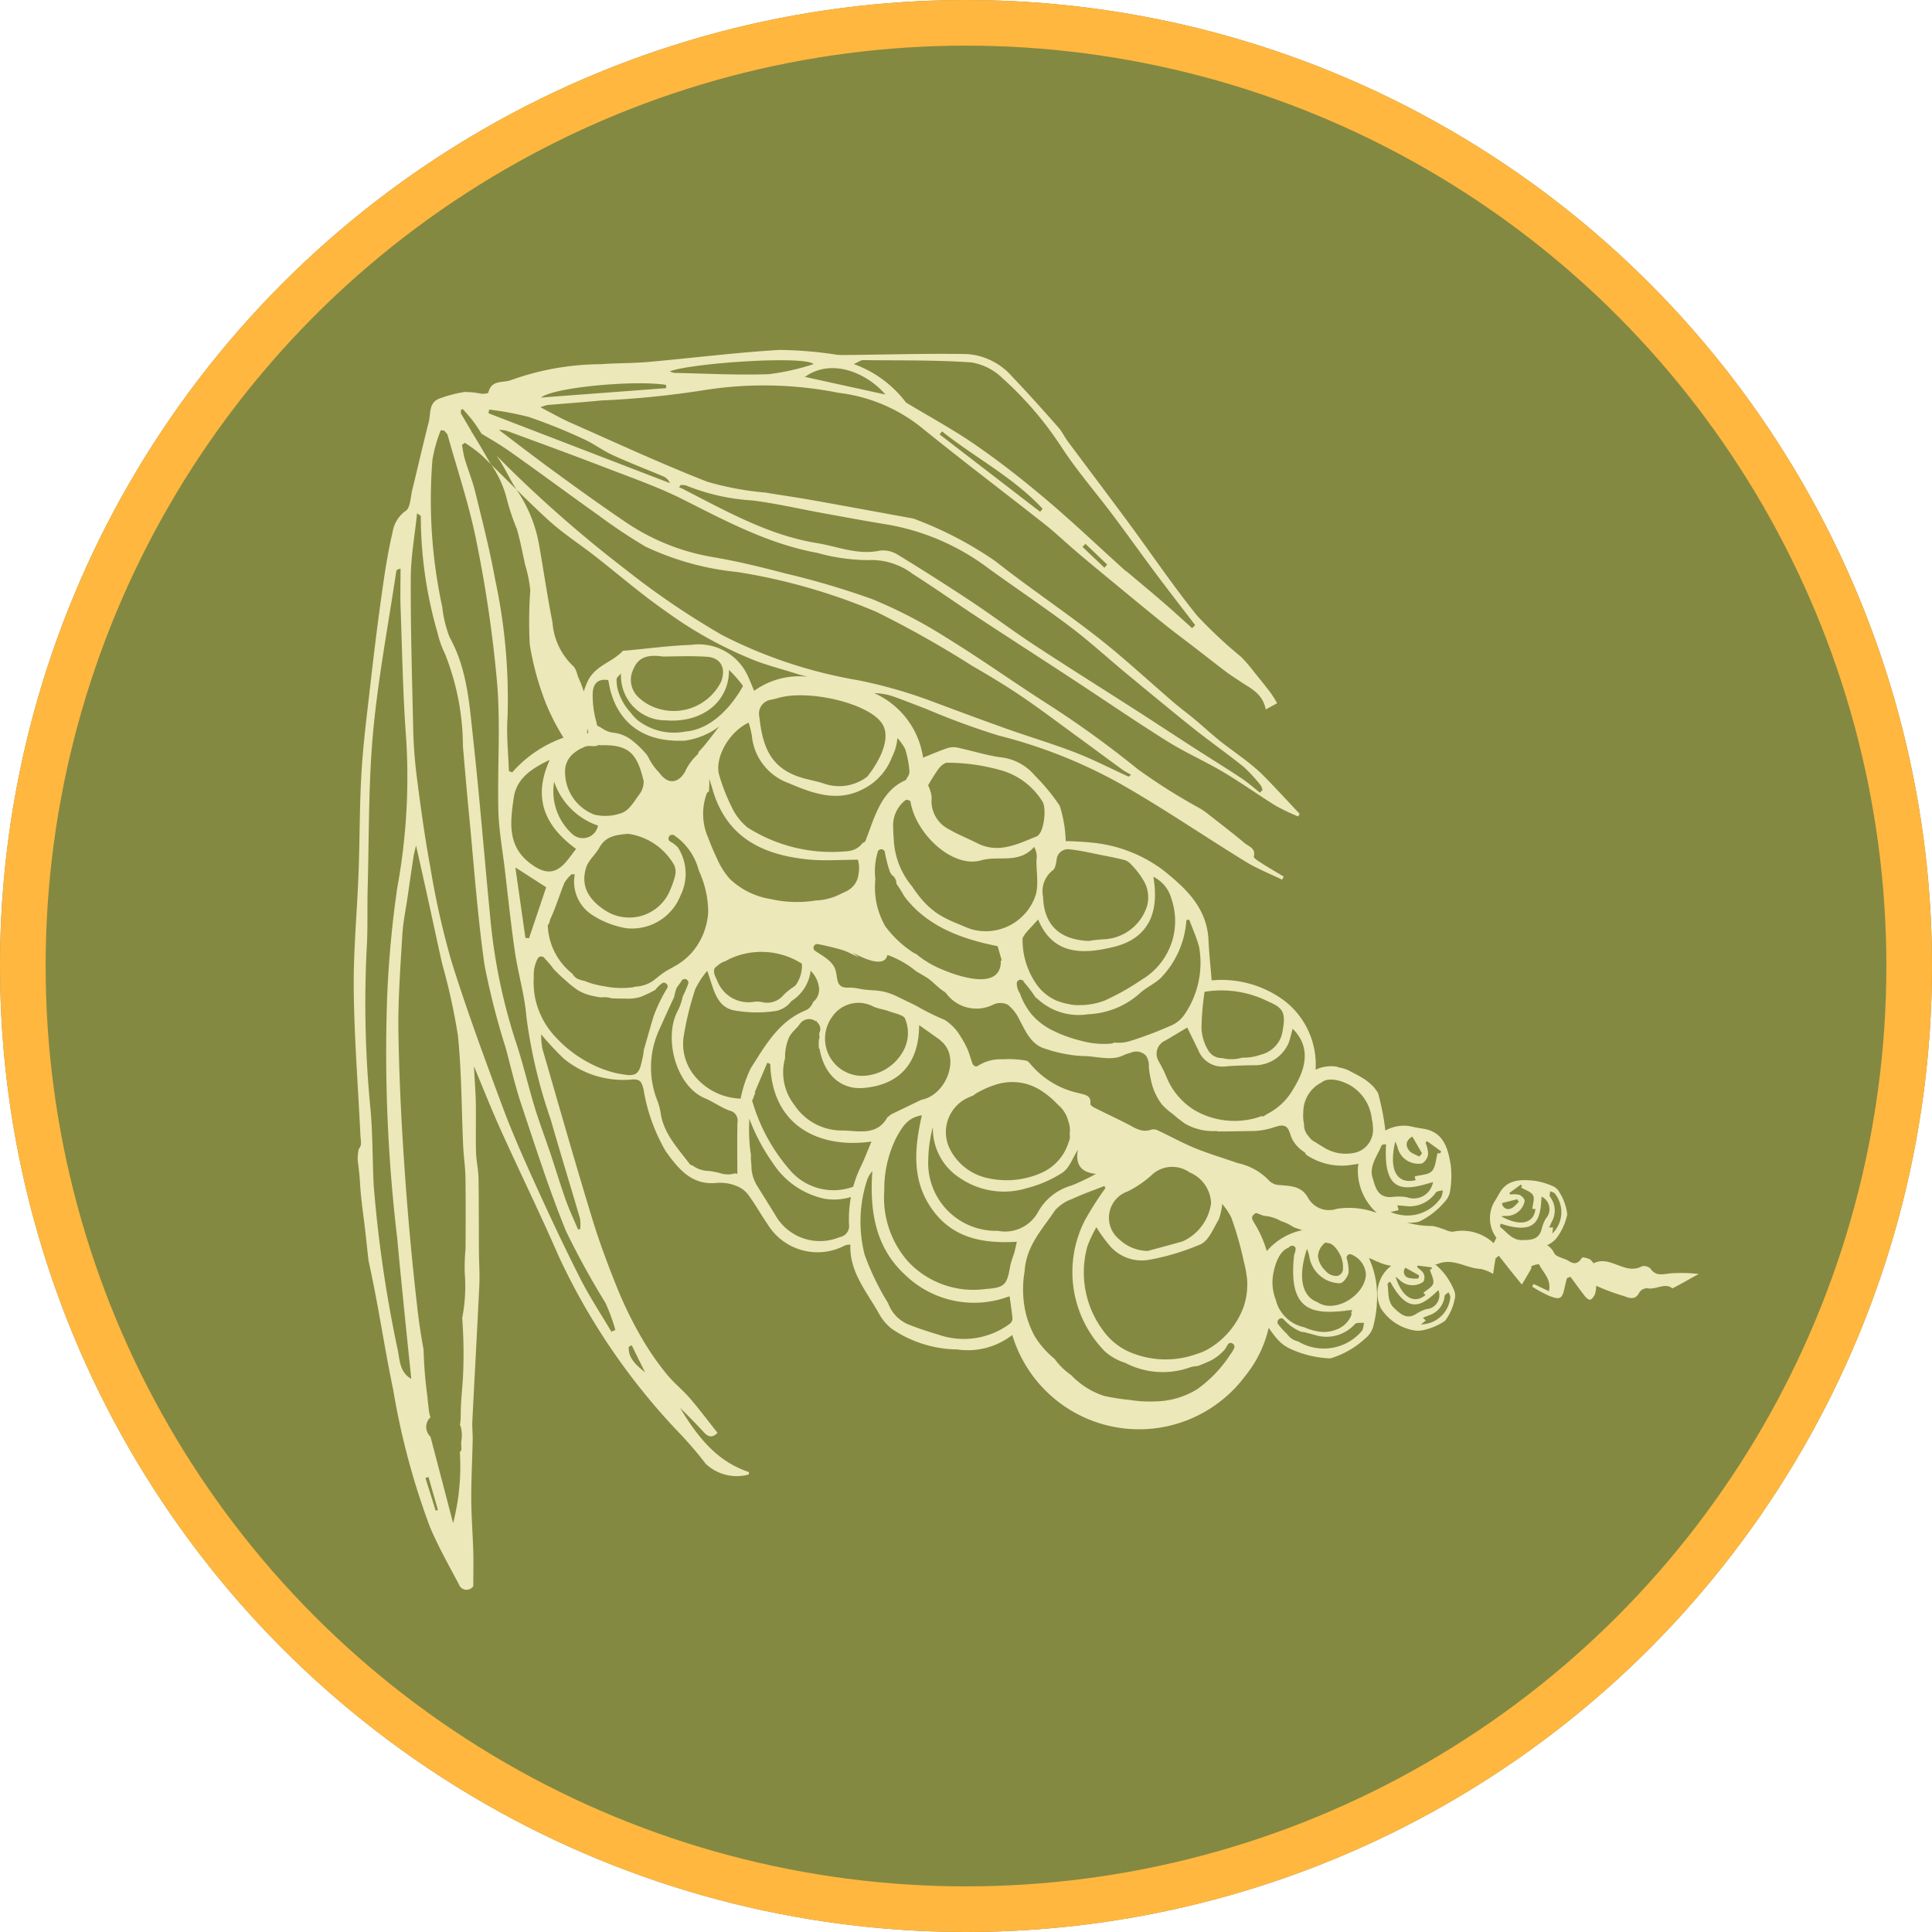
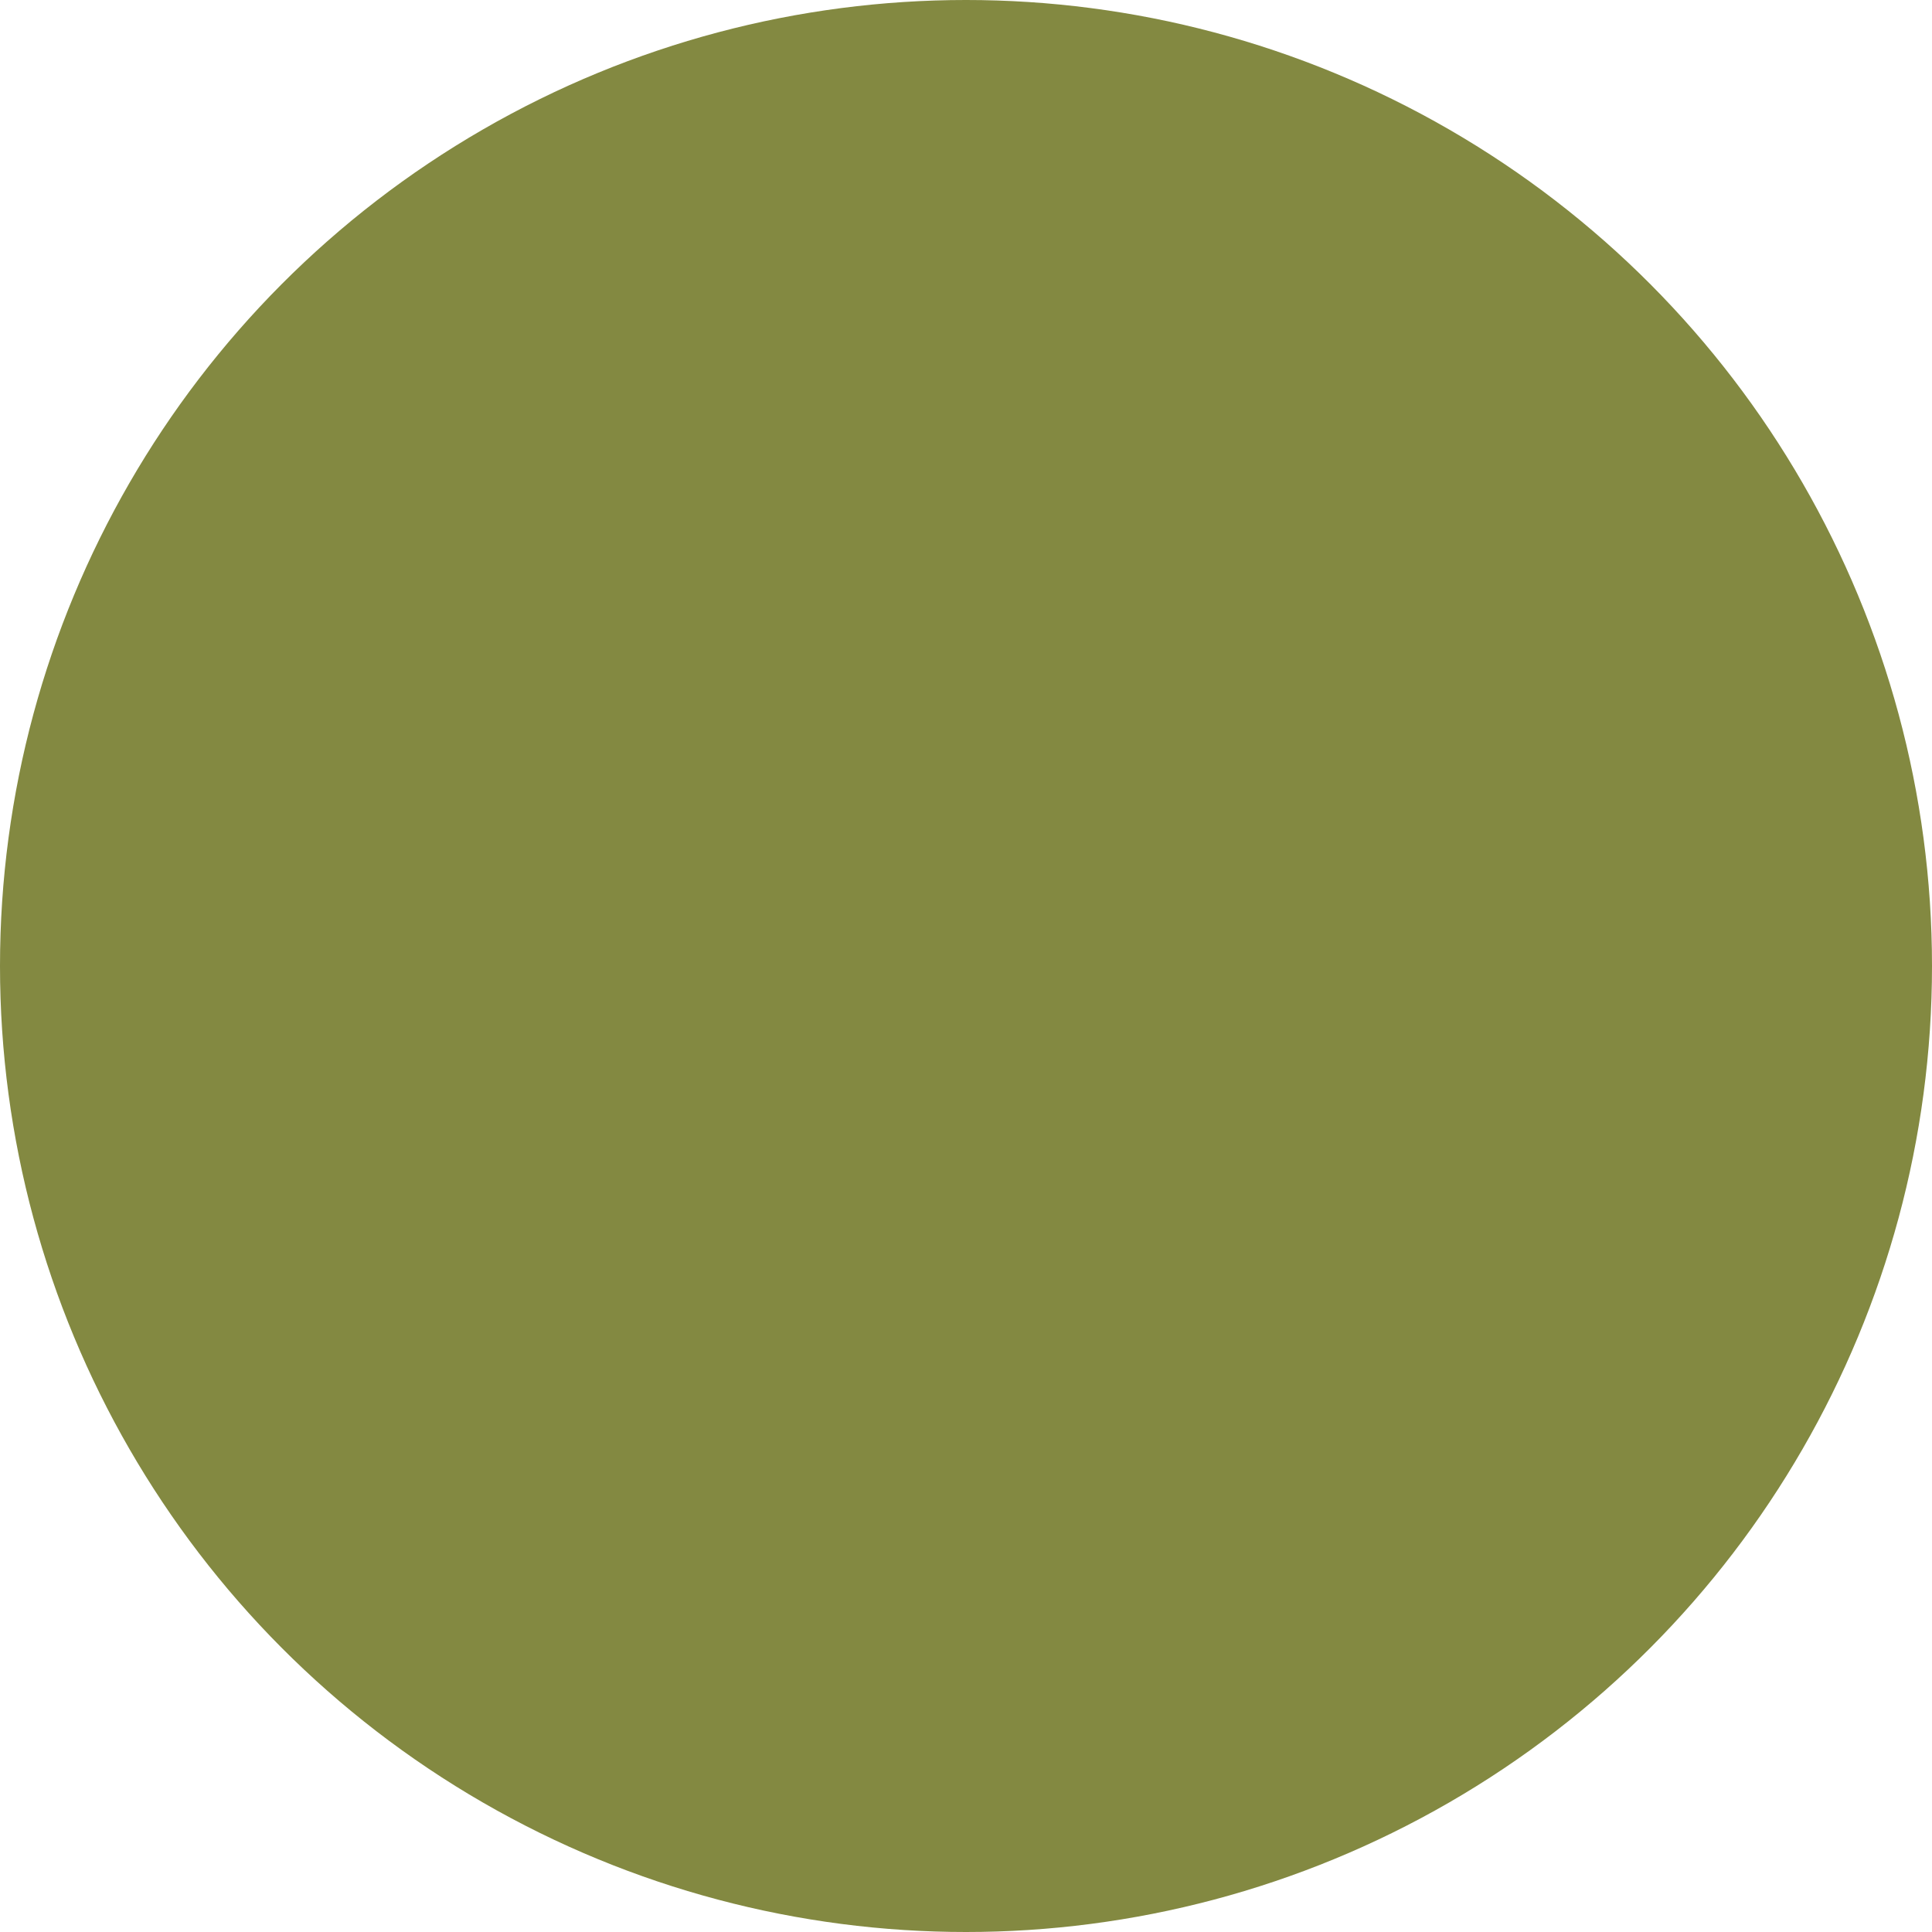
<svg xmlns="http://www.w3.org/2000/svg" width="127" height="127" viewBox="0 0 127 127">
  <defs>
    <clipPath id="clip-path">
-       <rect id="Rectangle_476" data-name="Rectangle 476" width="88.425" height="81.512" fill="#ece8b9" />
-     </clipPath>
+       </clipPath>
  </defs>
  <g id="conservacao" transform="translate(13799 4104.108)">
    <g id="Ellipse_379" data-name="Ellipse 379" transform="translate(-13799 -4104.108)" fill="#838941" stroke="#ffb73f" stroke-width="3">
      <circle cx="63.5" cy="63.5" r="63.5" stroke="none" />
-       <circle cx="63.5" cy="63.5" r="62" fill="none" />
    </g>
    <g id="Group_1566" data-name="Group 1566" transform="translate(-13775.747 -4081.117)">
      <g id="Group_1560" data-name="Group 1560" clip-path="url(#clip-path)">
-         <path id="Path_3382" data-name="Path 3382" d="M86.412,60.732c-.473.062-.848.133-1.167-.326a.607.607,0,0,0-.568-.156c-1.1.6-2.068-.745-3.158-.206-.038.019-.165-.214-.279-.264-.158-.068-.46-.151-.5-.094-.235.359-.469.474-.864.219-.308-.2-.822-.251-.958-.515a1.236,1.236,0,0,0-.47-.527c.076-.039.152-.082.228-.127a1.489,1.489,0,0,0,.424-.384,4.013,4.013,0,0,0,.671-1.505,3.437,3.437,0,0,0-.512-1.456.89.89,0,0,0-.444-.413,4.624,4.624,0,0,0-1.222-.355c-.875-.086-1.758-.1-2.285.825-.109.191-.212.387-.335.568a2.17,2.17,0,0,0,.138,2.356l-.176.36a3.008,3.008,0,0,0-2.629-.767c-.241.054-.534-.125-.8-.2a3.394,3.394,0,0,0-.6-.166,6.071,6.071,0,0,1-1.677-.227,2.284,2.284,0,0,0,.819-.064A5.08,5.08,0,0,0,71.7,56.023a1.3,1.3,0,0,0,.37-.729,6.074,6.074,0,0,0,.046-1.656c-.177-1.11-.45-2.194-1.767-2.424-.273-.047-.549-.085-.815-.154a2.437,2.437,0,0,0-1.722.27l0-.026a16.792,16.792,0,0,0-.475-2.433,2.819,2.819,0,0,0-.31-.431,3.578,3.578,0,0,0-.654-.532c-.247-.158-.508-.292-.769-.425a2.325,2.325,0,0,0-.819-.3.254.254,0,0,1-.131-.052,2.379,2.379,0,0,0-1.426.195,5.3,5.3,0,0,0-2.047-4.53,6.932,6.932,0,0,0-4.785-1.343c-.076-.939-.171-1.788-.208-2.64-.094-2.119-1.487-3.412-2.975-4.6a9.276,9.276,0,0,0-4.437-1.787A19.606,19.606,0,0,0,46.8,32.3a8.194,8.194,0,0,0-.393-2.324,12.943,12.943,0,0,0-1.628-1.979,3.447,3.447,0,0,0-2.36-1.219c-.932-.148-1.84-.435-2.765-.632a1.35,1.35,0,0,0-.678.058c-.5.169-.983.382-1.551.609a5.491,5.491,0,0,0-3.208-4.238,3.952,3.952,0,0,1,1.16.186c.751.259,1.487.56,2.232.84a49.774,49.774,0,0,0,4.8,1.764,32.9,32.9,0,0,1,7.857,3.095c2.857,1.61,5.569,3.477,8.367,5.194.754.463,1.593.79,2.393,1.179l.107-.2c-.49-.3-.985-.582-1.467-.89-.19-.122-.522-.332-.5-.427.144-.559-.339-.664-.6-.884-.838-.7-1.708-1.365-2.569-2.038a5.194,5.194,0,0,0-.469-.3,38.128,38.128,0,0,1-4.014-2.541,65.2,65.2,0,0,0-5.954-4.3c-2.24-1.435-4.408-2.986-6.676-4.374A30.751,30.751,0,0,0,34.1,16.4a52.189,52.189,0,0,0-5.7-1.689c-1.6-.422-3.218-.818-4.851-1.091a14.471,14.471,0,0,1-5.788-2.367c-1.49-1.009-2.951-2.06-4.4-3.119C12.071,7.2,10.815,6.228,9.546,5.271a1.687,1.687,0,0,1,.684.121c2.168.8,4.341,1.594,6.5,2.427,1.656.639,3.343,1.229,4.923,2.026,2.841,1.435,5.646,2.929,8.819,3.508a12.706,12.706,0,0,0,3.309.475,4.518,4.518,0,0,1,2.973.915c1.437.91,2.824,1.9,4.245,2.833,2.07,1.362,4.154,2.7,6.227,4.061,2.089,1.369,4.149,2.782,6.265,4.108,1.183.741,2.475,1.306,3.678,2.02,1.177.7,2.293,1.5,3.458,2.222a14.016,14.016,0,0,0,1.458.694l.09-.178c-.841-.89-1.665-1.8-2.532-2.664a14.66,14.66,0,0,0-1.386-1.132c-.44-.343-.9-.655-1.336-1.007-.559-.456-1.09-.944-1.643-1.407-.448-.375-.922-.719-1.366-1.1-1.65-1.414-3.24-2.9-4.948-4.24-2.224-1.743-4.582-3.315-6.8-5.066a24.423,24.423,0,0,0-5.132-2.7,1.706,1.706,0,0,0-.4-.12c-2.2-.4-4.4-.81-6.605-1.2-.983-.175-1.973-.312-2.957-.479a19.5,19.5,0,0,1-3.832-.713c-3.04-1.189-6.007-2.566-8.995-3.885-.645-.285-1.258-.642-1.971-1.01a2.539,2.539,0,0,1,.462-.147c1.186-.1,2.374-.188,3.56-.3a60.214,60.214,0,0,0,6.766-.682,25.023,25.023,0,0,1,8.786.176,10.782,10.782,0,0,1,5.389,2.216c2.682,2.179,5.441,4.263,8.154,6.4.731.577,1.407,1.224,2.117,1.83.6.514,1.209,1.018,1.819,1.52,1.3,1.07,2.589,2.144,3.9,3.2.685.554,1.4,1.076,2.093,1.614.68.523,1.354,1.054,2.038,1.571.273.207.567.387.849.581.691.477,1.54.8,1.744,1.886l.75-.41a7.775,7.775,0,0,0-.415-.669c-.36-.474-.735-.937-1.111-1.4a10.038,10.038,0,0,0-.835-.972,29.9,29.9,0,0,1-2.908-2.725c-1.591-1.975-3.013-4.085-4.52-6.127-1.314-1.781-2.651-3.545-3.972-5.32-.222-.3-.381-.651-.627-.928-1-1.129-2.005-2.259-3.049-3.35A4.294,4.294,0,0,0,40.243.281c-2.637-.04-5.276.037-7.914.065a5.474,5.474,0,0,1-.552-.014,25.922,25.922,0,0,0-3.815-.32C25.1.185,22.24.546,19.377.8c-1.047.093-2.1.071-3.153.15a17.676,17.676,0,0,0-5.836,1.027c-.545.235-1.332-.048-1.538.836-.014.061-.3.089-.46.078a5.572,5.572,0,0,0-1.112-.115A8.584,8.584,0,0,0,5.654,3.2c-.741.26-.581.995-.724,1.551-.381,1.488-.72,2.987-1.086,4.479-.115.472-.118,1.158-.424,1.356a2.121,2.121,0,0,0-.87,1.424c-.334,1.407-.54,2.846-.742,4.281-.269,1.922-.5,3.851-.722,5.78-.216,1.9-.462,3.8-.576,5.709C.379,29.974.4,32.172.318,34.365.223,36.935-.026,39.5,0,42.072c.036,3.2.287,6.4.441,9.593.015.3.114.631-.1.852A2.382,2.382,0,0,0,.293,53.53c.042.387.093.768.114,1.157.046.887.165,1.755.277,2.635.107.846.189,1.7.287,2.543q.181.84.349,1.683c.449,2.269.8,4.558,1.274,6.82a48.31,48.31,0,0,0,2.426,9.042c.546,1.281,1.229,2.5,1.888,3.734a.532.532,0,0,0,.951.13c0-.768.017-1.5,0-2.237-.034-1.167-.128-2.333-.133-3.5-.006-1.284.066-2.568.093-3.852.009-.419-.043-.84-.022-1.257.148-2.987.318-5.972.459-8.96.034-.721-.022-1.445-.027-2.168-.01-1.614,0-3.229-.027-4.843-.011-.58-.15-1.157-.164-1.736-.028-1.121.007-2.243-.015-3.364C8,48.593,7.937,47.832,7.9,47.1c.581,1.385,1.136,2.8,1.76,4.178,1.261,2.79,2.61,5.542,3.831,8.35A43.047,43.047,0,0,0,21.6,71.412c.535.584,1.057,1.185,1.534,1.817a2.975,2.975,0,0,0,2.823.71c.012-.005.009-.042.032-.164-2.139-.69-3.416-2.369-4.536-4.213.538.514,1.056,1.049,1.56,1.595.277.3.545.4.9.039-.617-.779-1.193-1.551-1.82-2.278-.479-.555-1.07-1.016-1.527-1.587a17.962,17.962,0,0,1-1.584-2.28,26.165,26.165,0,0,1-1.563-3.132c-.643-1.58-1.248-3.181-1.746-4.812-1.133-3.71-2.194-7.443-3.273-11.169A5.309,5.309,0,0,1,12.32,45a19.645,19.645,0,0,0,1.474,1.586,6.142,6.142,0,0,0,4.5,1.383c.537-.03.619.144.749.614a11.973,11.973,0,0,0,1.478,4.126c.844,1.155,1.707,2.247,3.389,2.055a2.853,2.853,0,0,1,1.238.2,1.779,1.779,0,0,1,.788.587c.456.619.83,1.3,1.268,1.932a3.847,3.847,0,0,0,5.114,1.381,1.533,1.533,0,0,1,.329-.042c-.075,1.821,1.1,3.118,1.9,4.577a3.327,3.327,0,0,0,.8.945,7.8,7.8,0,0,0,4.326,1.371,4.76,4.76,0,0,0,3.616-.952,8.7,8.7,0,0,0,15.3,2.711,7.757,7.757,0,0,0,1.555-3.184,7.011,7.011,0,0,0,.576.757,2.539,2.539,0,0,0,.771.591,6.818,6.818,0,0,0,2.715.664,5.83,5.83,0,0,0,2.275-1.3,1.508,1.508,0,0,0,.554-.866A7.83,7.83,0,0,0,67.266,62a5.83,5.83,0,0,0-.532-2.29,2.446,2.446,0,0,1,.352.143c.062.032.124.061.186.088l.019,0a.22.22,0,0,1,.115.054,3.574,3.574,0,0,0,.792.224,2.265,2.265,0,0,0-.682,2.79c.014.024.03.047.045.069a3.241,3.241,0,0,0,2.082,1.372,1.506,1.506,0,0,0,.572.012,4.016,4.016,0,0,0,1.523-.631,3.433,3.433,0,0,0,.629-1.409.886.886,0,0,0-.038-.6,4.6,4.6,0,0,0-.643-1.1,5.176,5.176,0,0,0-.613-.619.247.247,0,0,0,.16,0c1.022-.436,1.889.282,2.841.318a2.655,2.655,0,0,1,.821.329c.052-.331.1-.664.158-1,.006-.035.063-.06.218-.2.264.336.519.666.779.992.243.305.492.606.737.909.2-.34.406-.678.6-1.021.033-.058.014-.183.049-.2a1.514,1.514,0,0,1,.476-.119c.248.541.83.966.654,1.776l-1.012-.477-.086.178a9.174,9.174,0,0,0,1.1.6c.757.293.874.208,1.039-.579.04-.193.093-.384.141-.576l.227-.1c.3.4.592.816.9,1.211.1.132.264.309.393.3s.247-.216.325-.362a2.107,2.107,0,0,0,.081-.554,13.281,13.281,0,0,0,1.638.622c.389.093.887.466,1.206-.2a.622.622,0,0,1,.536-.256c.5.118,1.189-.4,1.618.01.594-.291,1.159-.641,1.743-.949a10.016,10.016,0,0,0-2.013-.03M45.125,10.654,38.517,5.569l.151-.207c2.174,1.736,4.7,3.023,6.613,5.09l-.156.2m4.219,3.676-1.437-1.369.192-.2,1.432,1.365-.187.205M33.476.682c2.381.027,4.768-.014,7.139.152A3.833,3.833,0,0,1,42.678,1.9,22.827,22.827,0,0,1,46.5,6.36c1.026,1.581,2.277,3.015,3.412,4.527.939,1.251,1.845,2.528,2.781,3.781.862,1.154,1.746,2.291,2.62,3.435l-.2.2c-.62-.556-1.233-1.121-1.863-1.665-.794-.687-1.6-1.356-2.405-2.032-.054-.045-.118-.077-.17-.124-1.7-1.532-3.352-3.109-5.094-4.585-1.494-1.266-3.04-2.484-4.648-3.6C39.461,5.274,37.882,4.421,36.354,3.5a.222.222,0,0,1-.058-.04A7.456,7.456,0,0,0,32.866.94c.347-.151.478-.259.609-.258M34.95,2.944l-5.293-1.16c1.829-1.3,4.164-.174,5.293,1.16m-4.724-2a15.564,15.564,0,0,1-2.931.661c-2.077.073-4.159-.042-6.239-.085a1.043,1.043,0,0,1-.276-.1C22.135.886,29.566.366,30.226.94m-9.7,1.37c.006.071.013.142.018.213l-8.236.62c.859-.688,6.244-1.158,8.218-.833M18.078,65.539l.194-.1.88,1.786c-.552-.464-1.123-.918-1.074-1.688M69.934,60.2l.928.118-.006.115-.118.036c.087.31.287.642.221.906-.06.241-.41.409-.65.625l.143.133c-.627.545-1.46.354-1.968-1.185a1.58,1.58,0,0,1,.245.181,1.218,1.218,0,0,0,1.582.135.593.593,0,0,0,.019-.529c-.08-.173-.279-.29-.426-.432l.03-.1m.1.645-.049.2a1.8,1.8,0,0,1-.653-.04.409.409,0,0,1-.2-.666l.9.505m-.446-9.128.642,1.113-.189.206c-.235-.136-.543-.218-.687-.424-.158-.229-.284-.583.234-.895m-1.121.338a1.845,1.845,0,0,1,.145.353,1.4,1.4,0,0,0,1.634,1.072.874.874,0,0,0,.381-.607,2.169,2.169,0,0,0-.17-.752l.1-.1.932.675-.085.132-.153-.026c-.117.413-.124.916-.376,1.187-.23.247-.725.241-1.134.355,0,.012.034.124.065.238-1.056.275-1.834-.431-1.34-2.523m-4.846-3.894c.385-.339,1.2-.212,1.94.218a2.933,2.933,0,0,1,1.367,2.194,2.6,2.6,0,0,1,.07.5c0,.028.006.056.009.084L67,51.17a1.555,1.555,0,0,1-1.067,1.582,2.73,2.73,0,0,1-2.224-.354c-.151-.09-.32-.19-.483-.3a1.15,1.15,0,0,1-.471-.413,1.062,1.062,0,0,1-.285-.746c0-.006,0-.012,0-.017a2.764,2.764,0,0,1-.051-.806,2.183,2.183,0,0,1,1.2-1.952M61.481,45.5c.088-.263.148-.535.238-.868,1.258,1.237.827,2.709.05,3.945a4.073,4.073,0,0,1-1.72,1.656c-.1.049-.219.18-.3.16l-.081-.018c-.111.044-.224.082-.341.117a5.229,5.229,0,0,1-4.092-.528,4.572,4.572,0,0,1-1.5-1.536c-.225-.363-.35-.753-.54-1.131-.045-.089-.09-.175-.133-.259-.058-.1-.114-.2-.165-.3a.94.94,0,0,1,.437-1.319c.462-.267.919-.545,1.456-.865l.729,1.492A1.7,1.7,0,0,0,57.385,47.1q.971-.066,1.946-.068a2.425,2.425,0,0,0,2.15-1.529M55.92,42.206a6.863,6.863,0,0,1,4.232.657c1.029.433,1.142.792.855,2.171a1.912,1.912,0,0,1-1.39,1.307l-.058.022a3.425,3.425,0,0,1-1.155.172,2.5,2.5,0,0,1-1.324.025A1.014,1.014,0,0,1,56.2,46.1a3.031,3.031,0,0,1-.473-1.525,18.765,18.765,0,0,1,.2-2.365M54.725,37.5l.191-.047c.223.607.5,1.2.658,1.823a6.016,6.016,0,0,1-.983,4.451,2.077,2.077,0,0,1-.986.748,24.3,24.3,0,0,1-2.647.989,2.654,2.654,0,0,1-.992.076.255.255,0,0,1-.142.066,5.531,5.531,0,0,1-2.049-.192,8.914,8.914,0,0,1-1.782-.643,4.419,4.419,0,0,1-1.441-1.093,4.568,4.568,0,0,1-.758-1.361,1.2,1.2,0,0,1-.21-.671.246.246,0,0,1,.476-.075,9.821,9.821,0,0,1,.8,1.063c0-.013.007-.026.011-.039a3.962,3.962,0,0,0,3.383,1.087,5.438,5.438,0,0,0,3.379-1.342c.413-.4.975-.636,1.4-1.027a6.018,6.018,0,0,0,1.7-3.811m-.969-1.365a4.478,4.478,0,0,1-1.979,5.278,15.732,15.732,0,0,1-2.412,1.36,4.529,4.529,0,0,1-1.641.306,2.633,2.633,0,0,1-.711-.065,4.044,4.044,0,0,1-.814-.228,3.144,3.144,0,0,1-1.241-.963,5.068,5.068,0,0,1-1-3.092.222.222,0,0,1,.084-.183.648.648,0,0,1,.1-.17c.246-.3.517-.576.838-.927.995,2.393,3.011,2.278,4.974,1.8,2.241-.546,3.02-2.216,2.6-4.611a2.271,2.271,0,0,1,1.2,1.494m-7.81-1.916c.166-.115.212-.448.252-.691a.743.743,0,0,1,.83-.691c.791.082,1.57.274,2.352.426.411.08.822.162,1.227.267a.823.823,0,0,1,.409.222,5.373,5.373,0,0,1,.972,1.274,2.165,2.165,0,0,1,.159,1.523,3.119,3.119,0,0,1-2.792,2.2,9.46,9.46,0,0,0-1.055.113c-1.979-.089-2.939-1.117-2.993-2.911a1.742,1.742,0,0,1,.637-1.732m-7.491-6.693c.136-.179.4-.4.582-.38a12.945,12.945,0,0,1,3.638.535A4.7,4.7,0,0,1,45.3,29.745c.242.488.072,2.053-.422,2.25-1.238.493-2.489,1.149-3.88.446-.622-.314-1.275-.569-1.874-.92a2.073,2.073,0,0,1-1.131-2.09,2.53,2.53,0,0,0-.234-.8,12.743,12.743,0,0,1,.7-1.109m-1.876,2.1c.315,2.189,2.779,4.484,4.664,3.941,1.15-.331,2.479.261,3.476-.88a1.272,1.272,0,0,1,.155.872s0,.009,0,.013c-.007.61.093,1.222.033,1.832a3.19,3.19,0,0,1-.055.353,3.456,3.456,0,0,1-4.288,2.329c-.314-.113-.624-.249-.939-.382a7.546,7.546,0,0,1-1.224-.616,5.328,5.328,0,0,1-1.1-.994,8.151,8.151,0,0,1-.6-.811,5.165,5.165,0,0,1-1.21-3.16,5.27,5.27,0,0,1-.027-.625,2.111,2.111,0,0,1,.778-1.871.224.224,0,0,1,.3.05l.033-.051m-2.137,3.385a.245.245,0,0,1,.468,0,7.982,7.982,0,0,0,.365,1.39l.014-.022c.021.046.042.09.063.135a.679.679,0,0,1,.321.557c0,.012,0,.024,0,.036a8.377,8.377,0,0,1,.511.815c1.457,1.938,3.647,2.793,6.142,3.286l.143.5a.943.943,0,0,1,.027.095c.03.1.061.214.1.333l-.06.03c.035,2.137-3.171.91-4.223.415a6.4,6.4,0,0,1-1.348-.863.729.729,0,0,1-.19-.093,7.072,7.072,0,0,1-1.83-1.718,5.111,5.111,0,0,1-.675-2.831.716.716,0,0,1,.022-.231,4.444,4.444,0,0,1,.153-1.829m1.3-7.479a3.941,3.941,0,0,1,.5.7,6.771,6.771,0,0,1,.284,1.474.625.625,0,0,1-.171.438.2.2,0,0,1-.125.167c-1.591.724-2.007,2.459-2.584,3.944a.249.249,0,0,1-.2.161.112.112,0,0,1-.006.014,1.331,1.331,0,0,1-1,.529A10.288,10.288,0,0,1,25.88,31.4a3.826,3.826,0,0,1-1.052-1.377A12.61,12.61,0,0,1,24.035,28c-.345-1.081.555-2.831,1.923-3.491a6.277,6.277,0,0,1,.213.867,3.674,3.674,0,0,0,2.411,3.109c1.391.594,2.879,1.171,4.412.611a4.225,4.225,0,0,0,.964-.5l.005,0a3.881,3.881,0,0,0,1.416-1.817,3.3,3.3,0,0,0,.358-1.251M27.408,36.109a5.056,5.056,0,0,1-2.68-1.317,5,5,0,0,1-.834-1.309c-.211-.452-.417-.917-.586-1.387a3.877,3.877,0,0,1-.1-2.932.208.208,0,0,1,.138-.119,8.134,8.134,0,0,0,.028-.841c.074.239.152.476.221.717.909,3.149,3.308,4.293,6.279,4.585,1.079.106,2.177.017,3.265.017a2.026,2.026,0,0,1,.047.917,1.412,1.412,0,0,1-.816,1.16,1.778,1.778,0,0,1-.256.116,3.915,3.915,0,0,1-1.747.487,7.783,7.783,0,0,1-2.962-.095m1.615,5.7a4.882,4.882,0,0,0-.748.587,1.4,1.4,0,0,1-1.373.5,1.591,1.591,0,0,0-.558-.036,2.2,2.2,0,0,1-2.461-1.424c-.257-.481-.28-.763.019-.933l.009-.009a1.362,1.362,0,0,1,.551-.31,2.406,2.406,0,0,1,.4-.207,4.953,4.953,0,0,1,4.546.348l.054.034a2.2,2.2,0,0,1-.436,1.45m-17.4-8.027c-1.551-1.161-1.331-2.747-1.107-4.318.188-1.315,1.2-1.938,2.371-2.507-1.136,2.481-.357,4.339,1.728,5.855-.219.287-.408.552-.615.8-.727.881-1.428.88-2.377.169m1.028,1.555c-.374,1.11-.751,2.23-1.129,3.35l-.237-.026c-.214-1.5-.428-3-.66-4.628l2.026,1.3m2.688-9.28c.208-.031.5.057.691-.04A.25.25,0,0,1,16.218,26c1.953-.073,2.426.636,2.84,2.353a1.374,1.374,0,0,1-.322.922c-.307.432-.629.976-1.073,1.157a3.139,3.139,0,0,1-1.838.129A2.991,2.991,0,0,1,13.9,27.545a1.5,1.5,0,0,1,.567-1.025,2.869,2.869,0,0,1,.449-.3.223.223,0,0,1,.093-.024.424.424,0,0,1,.044-.031.7.7,0,0,1,.289-.106m-.011-.842q.017-.157.028-.314l0,0a1.289,1.289,0,0,1,.057.3l-.087,0m5.149-.845c2.41.206,4.214-1.216,4.186-3.314a8.216,8.216,0,0,1,.879.993c.015.024.029.049.042.072-.353.647-1.694,2.824-3.8,2.989a3.883,3.883,0,0,1-3.145-.764,3.617,3.617,0,0,1-.471-.522l0,0a3.592,3.592,0,0,1-.826-1.524,2.717,2.717,0,0,1-.066-.62c0-.132.191-.262.293-.393a2.93,2.93,0,0,0,2.912,3.087m-2.16-3.22c.293-.809.808-1.154,2-.976.734,0,1.827-.057,2.912.018.915.064,1.259.777.906,1.654a3.482,3.482,0,0,1-4.146,1.747,3.225,3.225,0,0,1-1.25-.715,1.565,1.565,0,0,1-.425-1.728M21.728,25.7a4.822,4.822,0,0,0,2.3-.941c-.3.388-.592.778-.9,1.159-.146.182-.3.353-.466.523a.225.225,0,0,1-.071.172,3.685,3.685,0,0,0-.715.925c-.022.042-.045.085-.068.128a.377.377,0,0,1-.106.181,1.081,1.081,0,0,1-.513.463c-.47.182-.841-.146-1.111-.513a3.9,3.9,0,0,1-.727-1.036c-.03-.05-.061-.1-.093-.145a6.337,6.337,0,0,0-1.026-.984,2.4,2.4,0,0,0-1.139-.456,1.658,1.658,0,0,1-.519-.144c-.166-.083-.312-.2-.481-.276a.2.2,0,0,1-.122-.216,6.363,6.363,0,0,1-.264-1.884c0-.551.22-1.072,1.019-.942.014.061.029.122.044.183.163,1.062.971,3.97,4.951,3.8m-.635,8.236a1.081,1.081,0,0,1,.031.676,6.558,6.558,0,0,1-.442,1.176A2.905,2.905,0,0,1,16.6,36.9c-1.214-.761-1.694-1.7-1.317-2.876.155-.481.622-.852.874-1.313.4-.73,1.072-.822,1.874-.891a4.128,4.128,0,0,1,3.066,2.115m-5.038-2.662a1.019,1.019,0,0,1-1.632.614A3.779,3.779,0,0,1,13.174,28.4a4.632,4.632,0,0,0,2.88,2.879m-3.207,6.437a1.362,1.362,0,0,1,.113-.372c.346-.753.578-1.557.9-2.323a2.319,2.319,0,0,1,.464-.542h.207a2.6,2.6,0,0,0,1.111,2.653,5.982,5.982,0,0,0,2.252.89,3.429,3.429,0,0,0,3.588-2.149,3.206,3.206,0,0,0-.17-3.156,1.935,1.935,0,0,0-.5-.384.229.229,0,0,1-.026-.389l-.057-.071c.027.017.055.034.084.051a.233.233,0,0,1,.244-.01,4.022,4.022,0,0,1,1.628,2.323A6.558,6.558,0,0,1,23.3,36.98a4.478,4.478,0,0,1-1.035,2.6,4.245,4.245,0,0,1-1.224.975c-.244.139-.5.269-.726.431-.208.146-.4.318-.6.468a2.223,2.223,0,0,1-1.2.412c-.056.016-.113.031-.169.043a5.657,5.657,0,0,1-1.914-.076A5.209,5.209,0,0,1,15.2,41.5a2.663,2.663,0,0,1-.5-.155.831.831,0,0,1-.326-.33A4.225,4.225,0,0,1,12.758,37.9a.217.217,0,0,1,.089-.188M34.7,24.526c.911,1.294-.9,3.483-.947,3.538h0a3.038,3.038,0,0,1-2.878.442c-.355-.115-.723-.194-1.087-.282-2.353-.568-2.9-2.039-3.126-4.1a.922.922,0,0,1,.769-1.119h0c.041-.01.084-.019.128-.026.109-.024.227-.054.354-.092h0c1.955-.567,5.86.327,6.782,1.637M21.486,8.893a1.088,1.088,0,0,1,.369.033,13.8,13.8,0,0,0,4.354.98c1.571.2,3.121.561,4.682.844,1.4.255,2.806.516,4.214.745a15.362,15.362,0,0,1,6.614,2.872c1.777,1.289,3.607,2.506,5.359,3.828,1.285.97,2.476,2.065,3.718,3.093,1.455,1.2,2.908,2.411,4.384,3.587,1.087.867,2.229,1.665,3.311,2.538a9.8,9.8,0,0,1,1.133,1.228.937.937,0,0,1,.115.3l-.171.168c-.412-.322-.805-.672-1.241-.96-1.032-.682-2.086-1.331-3.126-2-1.256-.81-2.5-1.633-3.76-2.441-2.24-1.438-4.5-2.851-6.723-4.312-1.386-.909-2.71-1.911-4.091-2.827q-2.389-1.585-4.837-3.079a1.843,1.843,0,0,0-1.206-.287c-1.449.314-2.78-.274-4.14-.495-3.183-.517-5.972-2.107-8.8-3.554-.083-.042-.171-.076-.256-.114l.1-.15M8.9,3.933a19.461,19.461,0,0,1,2.612.488,36.148,36.148,0,0,1,3.566,1.435c.676.3,1.28.765,1.955,1.074,1.079.495,2.191.919,3.285,1.381a.808.808,0,0,1,.463.455L8.861,4.177,8.9,3.933M7.063,3.915l.125,0c.239.283.506.561.711.848.178.25.341.5.5.754.639.384,1.283.762,1.891,1.19,1.948,1.374,3.861,2.8,5.8,4.177a36.38,36.38,0,0,0,3.08,2.053A18.3,18.3,0,0,0,25.21,14.61a38.924,38.924,0,0,1,9.147,2.621,67.528,67.528,0,0,1,6.269,3.53c1.09.633,2.174,1.281,3.218,1.986,1.217.822,2.389,1.711,3.577,2.576,1.033.754,2.059,1.518,3.094,2.27.181.132.387.23.582.344l-.155.129c-1.169-.535-2.315-1.127-3.512-1.591-1.478-.572-3-1.023-4.5-1.555-1.65-.587-3.291-1.2-4.933-1.813a31.116,31.116,0,0,0-4.9-1.393,30.835,30.835,0,0,1-8.881-2.959,52.253,52.253,0,0,1-6.367-4.328A82.865,82.865,0,0,1,9.384,6.959c.1.152.205.3.3.458.36.589.632,1.19,1.016,1.776.69.682,1.384,1.357,2.1,2.01.929.848,2,1.539,3,2.315,1.568,1.222,3.071,2.533,4.7,3.664a26.758,26.758,0,0,0,6.008,3.3c.855.312,1.74.54,2.607.819.229.074.474.132.717.193a5.05,5.05,0,0,0-3.51.928h0c-.165-.383-.3-.748-.476-1.1A3.553,3.553,0,0,0,22.167,19.4c-1.412.051-2.819.24-4.229.37-.093.008-.221-.006-.272.048-.7.743-1.809.936-2.3,2a4.634,4.634,0,0,0-.246.651,6.129,6.129,0,0,0-.327-.862c-.134-.286-.129-.6-.41-.853a4.385,4.385,0,0,1-1.32-2.849c-.341-1.7-.58-3.4-.882-5.093a9.182,9.182,0,0,0-1.44-3.555c-.014-.021-.029-.043-.042-.065-.562-.555-1.12-1.115-1.684-1.669A6.936,6.936,0,0,1,10.1,9.963a15.212,15.212,0,0,0,.633,1.844c.218.775.363,1.553.535,2.33a8.974,8.974,0,0,1,.337,1.668,29.588,29.588,0,0,0-.036,3.562,18.666,18.666,0,0,0,1.112,4A14.744,14.744,0,0,0,13.791,25.5a8.092,8.092,0,0,0-3.373,2.279L10.2,27.7c-.037-1.173-.17-2.351-.091-3.516a37.288,37.288,0,0,0-.824-9.131c-.345-1.927-.841-3.829-1.305-5.733C7.8,8.6,7.514,7.9,7.3,7.184c-.09-.3-.126-.614-.186-.922L7.3,6.114A9.693,9.693,0,0,1,8.372,6.9q.323.311.643.625c-.09-.15-.179-.3-.265-.451C8.443,6.538,8.124,6,7.8,5.47L7.73,5.4l.018-.027c-.231-.387-.462-.773-.687-1.16-.054-.094,0-.2,0-.3M2.906,65.809A84,84,0,0,1,1.313,54.94c-.092-1.772-.055-3.555-.241-5.316a71.89,71.89,0,0,1-.2-10.65c.052-1.215.011-2.434.045-3.651.094-3.389.045-6.791.354-10.161.326-3.555,1-7.078,1.528-10.615.009-.058.061-.109.278-.157,0,.823-.025,1.647,0,2.469.106,2.9.15,5.8.368,8.684a40.331,40.331,0,0,1-.584,9.823A69.8,69.8,0,0,0,2.2,42.46,103.026,103.026,0,0,0,2.86,58.415c.136,1.513.29,3.024.441,4.535.156,1.561.319,3.122.481,4.7-.741-.432-.75-1.154-.875-1.837m2.48,10.5L4.713,74.16l.2-.061.621,2.168-.152.045M7.349,59.084a13.58,13.58,0,0,0-.053,1.6,10.773,10.773,0,0,1-.166,2.956c.02.3.039.59.053.886.044.941.047,1.887.006,2.828-.038.854-.15,1.71-.157,2.565a4.273,4.273,0,0,1-.051.777.251.251,0,0,1,.051.093,2.194,2.194,0,0,1,.027,1.021c.008.15.014.3.016.449a.218.218,0,0,1-.1.194,15.007,15.007,0,0,1-.443,4.681c-.5-1.923-.988-3.776-1.487-5.683a.873.873,0,0,1-.064-1.215.184.184,0,0,1,.063-.05,2.889,2.889,0,0,1-.129-.685c-.038-.311-.064-.622-.105-.933a28.308,28.308,0,0,1-.219-2.837c-.153-.844-.287-1.691-.386-2.541q-.538-4.63-.859-9.283c-.209-3-.361-6.016-.408-9.026-.033-2.123.128-4.252.253-6.375.052-.883.238-1.758.364-2.637.124-.855.247-1.711.377-2.565.029-.191.085-.378.163-.715.3,1.32.554,2.469.808,3.619.307,1.392.6,2.786.915,4.176A40.907,40.907,0,0,1,6.851,45.1c.243,2.413.234,4.85.344,7.276.031.672.139,1.342.149,2.013.023,1.566.014,3.132.006,4.7m9.208,3.589a12.841,12.841,0,0,1,.642,1.756l-.262.116c-.681-1.153-1.424-2.274-2.03-3.465-1.006-1.978-1.952-3.988-2.87-6.009-.793-1.745-1.581-3.5-2.249-5.294C8.607,46.6,7.43,43.424,6.422,40.194A53.572,53.572,0,0,1,5.027,33.97c-.378-2.041-.655-4.1-.917-6.163A32.145,32.145,0,0,1,3.9,24.518c-.074-3.181-.166-6.363-.15-9.544.007-1.378.261-2.754.413-4.222.183.133.247.159.246.181a27.513,27.513,0,0,0,1.1,7.674A6.406,6.406,0,0,0,6,19.993,16.62,16.62,0,0,1,7.178,26.07c.132,1.536.263,3.072.412,4.605.316,3.257.544,6.526,1.006,9.762A48.573,48.573,0,0,0,10,45.927c.33,1.24.618,2.5,1.025,3.711.933,2.786,1.824,5.594,2.934,8.311a53.331,53.331,0,0,0,2.6,4.725M12.929,50.537c.63,2.2,1.306,4.38,1.945,6.574a2.609,2.609,0,0,1,.009.7l-.137.02c-.271-.644-.573-1.277-.807-1.935-.359-1.009-.665-2.036-1.005-3.051s-.725-2.023-1.039-3.05c-.429-1.405-.755-2.844-1.22-4.236a37.286,37.286,0,0,1-1.7-8.223c-.387-3.955-.7-7.917-1.135-11.867-.245-2.244-.394-4.521-1.542-6.58a7.726,7.726,0,0,1-.477-1.968,33.238,33.238,0,0,1-.648-9.688,9.268,9.268,0,0,1,.548-1.944l.229.026c.077.1.195.195.227.31.652,2.34,1.437,4.654,1.9,7.031a83.794,83.794,0,0,1,1.351,9.286c.225,2.765.01,5.563.079,8.344.032,1.3.272,2.589.425,3.882.214,1.808.4,3.62.664,5.42.21,1.431.642,2.839.755,4.274a33.917,33.917,0,0,0,1.574,6.674m6.03-3.839c-.085.33-.14.769-.486.929a1.157,1.157,0,0,1-.621.026,6.045,6.045,0,0,1-.732-.133,7.177,7.177,0,0,1-1.425-.531,8.114,8.114,0,0,1-2.356-1.737,5.358,5.358,0,0,1-1.382-2.5,5.613,5.613,0,0,1-.117-1.542,2.264,2.264,0,0,1,.278-1.224.27.27,0,0,1,.449.04,5.639,5.639,0,0,1,.561.665,9.506,9.506,0,0,0,.815.776,6.24,6.24,0,0,0,.818.648,3.119,3.119,0,0,0,.953.362c.173.039.348.07.523.094.054,0,.109,0,.165-.007a1.413,1.413,0,0,1,.539.069c.3.016.6.018.9.02a2.962,2.962,0,0,0,1.028-.115,8.819,8.819,0,0,0,.919-.434.214.214,0,0,1,.032-.013,2.122,2.122,0,0,1,.448-.444.211.211,0,0,1,.289.04.207.207,0,0,1,.043.292,10.5,10.5,0,0,0-.887,1.839c-.222.734-.425,1.475-.642,2.211a4.507,4.507,0,0,1-.113.673m6.27,4.079c-.024,1.061-.008,2.123-.008,3.39l-.163-.03-.015.007a1.657,1.657,0,0,1-1-.035,5.772,5.772,0,0,0-.718-.133,1.773,1.773,0,0,1-1.042-.354.346.346,0,0,1-.194-.1c-.789-1.051-1.733-2.015-1.918-3.411a4.088,4.088,0,0,0-.253-.872,5.925,5.925,0,0,1,.209-4.629c.306-.693.623-1.381.941-2.069a3.432,3.432,0,0,1,.154-.574c.092-.176.241-.313.331-.491a.244.244,0,0,1,.444.188,7.977,7.977,0,0,1-.368.849,3.712,3.712,0,0,1-.313.915c-.967,1.772-.149,4.97,1.785,5.778.554.232,1.052.608,1.614.807a.658.658,0,0,1,.515.762m.208-1.549a4.091,4.091,0,0,1-3.085-1.57,3.311,3.311,0,0,1-.64-2.637,20.03,20.03,0,0,1,.745-3,5.816,5.816,0,0,1,.783-1.194c.439,1.193.579,2.422,1.859,2.615a8.489,8.489,0,0,0,2.647.024,1.673,1.673,0,0,0,1.023-.646A2.763,2.763,0,0,0,30,41.04c.014-.072.025-.144.032-.216a1.854,1.854,0,0,1,.545,1.059,1.057,1.057,0,0,1-.385,1,.909.909,0,0,1-.453.528c-1.807.722-2.69,2.331-3.649,3.833a8.4,8.4,0,0,0-.659,1.987m5.153-3.9-.007.022a3.526,3.526,0,0,0,0,.587l.041-.005c.29,1.717,1.409,2.719,2.895,2.591,2.371-.2,3.645-1.637,3.654-4.129l1.253.887c.038.027.109.062.106.085a.024.024,0,0,1,0,.005c1.447,1.07.426,3.633-1.217,3.93l-1.972.953-.265.207c-.658,1.2-1.872.892-2.87.857a3.736,3.736,0,0,1-3.239-1.681,3.484,3.484,0,0,1-.609-3.069,3.308,3.308,0,0,1,.227-1.288c.179-.426.495-.613.749-.972a.74.74,0,0,1,1.03-.177c.026,0,.051-.01.079-.014,0,.022-.007.042-.01.063a.578.578,0,0,1,.17.745c0,.027,0,.053,0,.081a.559.559,0,0,1-.015.323m.829-1.426a2.087,2.087,0,0,1,2.771-.717c.317.135.675.174,1,.294.378.14.994.254,1.061.5a2.421,2.421,0,0,1-.045,1.961,3.142,3.142,0,0,1-2.8,1.787,2.445,2.445,0,0,1-1.991-3.826m15.592,8.158a3.234,3.234,0,0,1-1.824,2.055,5.629,5.629,0,0,1-3.5.335,3.626,3.626,0,0,1-2.538-2.012,2.491,2.491,0,0,1,1.447-3.36c.049-.023.1-.044.145-.064a1.878,1.878,0,0,1,.3-.2,6.107,6.107,0,0,1,1.279-.54,3.494,3.494,0,0,1,2.74.339,5.707,5.707,0,0,1,1.2.972c.054.048.108.1.161.148a2.021,2.021,0,0,1,.56.974,1.7,1.7,0,0,1,.085.868.675.675,0,0,1-.054.479m1.809,2.107a15.556,15.556,0,0,1-1.61.77A3.652,3.652,0,0,0,45,56.65a2.474,2.474,0,0,1-2.666,1.267,4.456,4.456,0,0,1-4.568-4.65,8.913,8.913,0,0,1,.305-2.177,3.861,3.861,0,0,0,1.758,3.344,5.139,5.139,0,0,0,4.43.675,8,8,0,0,0,2.335-1.018c.454-.311.668-.972,1.007-1.5-.171.929.168,1.5,1.218,1.584m-16.263,3.31a.737.737,0,0,1-.612.845,3.367,3.367,0,0,1-4.266-1.509c-.427-.684-.853-1.369-1.259-2.023l.008-.007a2.356,2.356,0,0,1-.283-1.167,4.58,4.58,0,0,1-.035-.726l-.016-.074A11.524,11.524,0,0,1,26,50.684a1.34,1.34,0,0,1,0-.147,12.969,12.969,0,0,0,1.6,3A5.369,5.369,0,0,0,30.91,55.8a3.729,3.729,0,0,0,1.771-.106,8.3,8.3,0,0,0-.126,1.789m.273-2.462a3.77,3.77,0,0,1-4.216-1.168,11.9,11.9,0,0,1-2.4-4.418.269.269,0,0,0-.028-.061l.052-.117c.016-.038.036-.075.051-.113a.674.674,0,0,1,.016-.069.738.738,0,0,1,.058-.138.648.648,0,0,1,.041-.088l-.046-.026.83-1.957.194.083c.118,4.165,3.329,5.578,6.654,5.1-.255.6-.449,1.126-.692,1.624a7.776,7.776,0,0,0-.509,1.342l-.007,0m10.294,9.015-.009.007a5.069,5.069,0,0,1-4.653.713c-.71-.211-1.417-.442-2.1-.72a2.439,2.439,0,0,1-1.233-1.359,17.329,17.329,0,0,1-1.541-3.182,8.791,8.791,0,0,1,.185-4.975,1.715,1.715,0,0,1,.162-.311c.046-.076.106-.144.16-.215-.184,2.584.18,5.007,2.143,6.812a6.52,6.52,0,0,0,6.731,1.469l.148-.048c.067.493.149.991.192,1.492a.454.454,0,0,1-.185.316m.282-4.6a7.577,7.577,0,0,0-.234.724c-.226,1.288-.318,1.5-1.643,1.589a5.88,5.88,0,0,1-5.09-1.811,6.355,6.355,0,0,1-1.56-4.668,7.565,7.565,0,0,1,.812-3.513c.362-.624.688-1.275,1.658-1.426-.491,2.18-.671,4.256.646,6.137,1.346,1.923,3.323,2.309,5.6,2.176-.068.286-.119.541-.191.792M57.864,65.65a2.134,2.134,0,0,1-.237.39l-.017.023a8.439,8.439,0,0,1-2.167,2.267,5.421,5.421,0,0,1-2.767.8,7.945,7.945,0,0,1-1.635-.094,14.143,14.143,0,0,1-1.722-.268,5.188,5.188,0,0,1-2.154-1.363,4.551,4.551,0,0,1-1.1-1.076,5.785,5.785,0,0,1-1.311-1.5,6.262,6.262,0,0,1-.584-1.531,6.883,6.883,0,0,1-.071-2.706c.1-1.7,1.171-2.769,1.994-4.013a2.715,2.715,0,0,1,1.137-.758c.687-.32,1.406-.571,2.112-.851l.071.136a21.7,21.7,0,0,0-1.346,2.11,7.444,7.444,0,0,0,1.314,8.632,3.611,3.611,0,0,0,1.328.745,5.312,5.312,0,0,0,4.266.3,1.721,1.721,0,0,1,.492-.085c.2-.071.392-.147.582-.234a3.089,3.089,0,0,0,1.211-.858q.1-.151.188-.308c.158-.275.55-.033.419.245M58.5,62.9a5.325,5.325,0,0,1-2.158,2.685l-.03.017a3.375,3.375,0,0,1-.908.412,6,6,0,0,1-4.534-.189,4.256,4.256,0,0,1-1.617-1.363,6.39,6.39,0,0,1-1.024-5.535,8.587,8.587,0,0,1,.589-1.249,9.472,9.472,0,0,0,.784,1.105,2.777,2.777,0,0,0,2.685,1.039,15.651,15.651,0,0,0,3.39-1.022c.535-.258.835-1.044,1.183-1.626a3.779,3.779,0,0,0,.226-1.023,4.313,4.313,0,0,1,.6.892,22.324,22.324,0,0,1,.825,2.9,7.6,7.6,0,0,1,.211,1.142A4.556,4.556,0,0,1,58.5,62.9m-7.631-7.571a6.752,6.752,0,0,0,1.647-1.138,1.969,1.969,0,0,1,2.429-.114,2.286,2.286,0,0,1,1.413,2.016,3.222,3.222,0,0,1-1.893,2.527c-.756.211-1.514.414-2.272.62a2.773,2.773,0,0,1-1.88-.769,1.83,1.83,0,0,1,.556-3.142m9.151,3.925a7.49,7.49,0,0,0-.875-1.935.254.254,0,0,1-.031-.079.263.263,0,0,1,.015-.355.23.23,0,0,1,.044-.035.188.188,0,0,1,.247-.071c.138.057.28.107.422.153a2.658,2.658,0,0,1,1.115.346,3.6,3.6,0,0,1,.564.24c.09.05.176.106.264.157.188.074.38.14.571.2a4.183,4.183,0,0,0-2.335,1.374m.421,1.515c.109-.606.377-1.514,1.021-1.744.12-.2.488-.146.45.125a1.563,1.563,0,0,1-.093.345c-.437,3.766,1.258,3.916,3.406,3.678a.235.235,0,0,1,.153-.018l.262-.032c-.025.058-.051.114-.078.167a.235.235,0,0,1,.015.173,1.676,1.676,0,0,1-.964.942,2.207,2.207,0,0,1-1.241.128,3.748,3.748,0,0,1-.893-.273,2.422,2.422,0,0,1-1.495-.985,2.1,2.1,0,0,1-.368-.805,3.1,3.1,0,0,1-.176-1.7m5.807,3.758a3.279,3.279,0,0,1-4.161.668,1.22,1.22,0,0,1-.7-.441c-.007-.01-.013-.021-.019-.031a5.293,5.293,0,0,1-.587-.645c-.2-.24.157-.561.361-.324a3.089,3.089,0,0,0,1.127.8c.053.008.1.017.155.03l0-.015c.333.088.6.149.868.232a2.514,2.514,0,0,0,2.527-.756c.128-.111.4-.059.6-.082-.052.189-.051.425-.167.56m.283-3.75C66.506,62.135,64.5,63.4,63.342,62.6c-.905-.326-1.351-1.444-.682-3.5a2.6,2.6,0,0,1,.154.493,2.067,2.067,0,0,0,2.028,1.771c.224-.033.5-.432.557-.7a3,3,0,0,0-.149-1.018l.041-.032a.2.2,0,0,1,.289-.14,1.52,1.52,0,0,1,.934,1.126l.03.028-.023.028a1.151,1.151,0,0,1,.006.129m-2.756-2.013a.19.19,0,0,1,.254-.046c.259-.014.531.292.663.506a1.859,1.859,0,0,1,.333,1.269.475.475,0,0,1-.366.379.921.921,0,0,1-.777-.338,1.53,1.53,0,0,1-.493-.951,1.184,1.184,0,0,1,.386-.819m3.442-2.043a5.146,5.146,0,0,0-2.6-.256,1.571,1.571,0,0,1-1.855-.682c-.442-.834-1.155-.812-1.9-.883a1,1,0,0,1-.657-.259,3.966,3.966,0,0,0-2.1-1.185c-.579-.205-1.166-.39-1.746-.59-.344-.118-.686-.242-1.023-.379-.818-.333-1.594-.765-2.4-1.141a.706.706,0,0,0-.469-.1c-.646.253-1.124-.115-1.641-.379-.7-.357-1.416-.691-2.12-1.045-.112-.056-.288-.175-.28-.246.07-.6-.382-.606-.754-.717A5.693,5.693,0,0,1,44.439,46.9a.6.6,0,0,0-.2-.162,6.281,6.281,0,0,0-1.571-.095,2.754,2.754,0,0,0-1.637.428c-.137.1-.307-.014-.357-.145-.122-.325-.2-.66-.342-.978a6.353,6.353,0,0,0-.446-.814,3.221,3.221,0,0,0-1.045-1.086,15.136,15.136,0,0,1-1.822-.9c-.39-.2-.785-.383-1.178-.573a4.093,4.093,0,0,0-1.173-.414c-.387-.061-.781-.057-1.169-.112-.194-.028-.385-.073-.579-.1s-.365-.011-.551-.02c-.707-.039-.541-.713-.716-1.2-.209-.581-.84-.882-1.316-1.212a.244.244,0,0,1,.187-.444,15.832,15.832,0,0,1,1.709.422c.331.136.661.294.985.459l-.4-.315c1.339.718,2.123.786,2.265.143a6.3,6.3,0,0,1,1.892,1.077c.223.133.45.262.674.4.4.248.7.624,1.091.884l.034.026a.608.608,0,0,1,.181.152,2.466,2.466,0,0,0,3.1.718,1.1,1.1,0,0,1,.948.02,2.87,2.87,0,0,1,.766,1c.421.781.759,1.631,1.722,1.9a9.286,9.286,0,0,0,2.016.44c.126.005.25.017.372.031.845-.02,1.806.326,2.614-.005a3.092,3.092,0,0,1,.6-.22.87.87,0,0,1,.991.208,1.173,1.173,0,0,1,.183.7,4.98,4.98,0,0,0,.123.819,3.926,3.926,0,0,0,.742,1.688,4.985,4.985,0,0,0,.739.644,8.763,8.763,0,0,0,.773.608,3.709,3.709,0,0,0,2.031.487.227.227,0,0,1,.119.024c.837.008,1.677-.022,2.516-.029a.241.241,0,0,1,.073-.012,4.562,4.562,0,0,0,1.126-.239c.249-.069.6-.2.822.013.194.185.238.55.362.779a2.248,2.248,0,0,0,.776.834.225.225,0,0,1,.114.166,4.15,4.15,0,0,0,3.146.664,2.216,2.216,0,0,0,.32-.053,2.164,2.164,0,0,0-.046.4c0,.035,0,.071,0,.107a3.769,3.769,0,0,0,1.234,2.712l-.028-.006m-.244-2.309c-.2-.707.234-1.3.519-1.922.027-.06.053-.12.078-.181a.087.087,0,0,1,.047-.039.539.539,0,0,1,.1-.031.674.674,0,0,1,.153,0c-.208,3.348,1.288,3.02,3.084,2.475a1.286,1.286,0,0,1-1.707,1,3.213,3.213,0,0,0-1-.016c-.913.066-1.083-.616-1.265-1.276m1.191,2.259.519-.119-.084-.317c.256.022.465.033.669.06a2.1,2.1,0,0,0,1.867-.908c.09-.1.3-.1.448-.142a1.246,1.246,0,0,1-.094.447,2.64,2.64,0,0,1-2.879,1.126l-.021,0a3.06,3.06,0,0,1-.426-.141M71.71,62.2c.022-.1.167-.166.256-.248.041.109.124.22.117.325a1.964,1.964,0,0,1-1.93,1.792l.315-.257-.188-.179c.189-.074.339-.14.493-.192A1.481,1.481,0,0,0,71.71,62.2m-.406-.378a.913.913,0,0,1-.79,1.241,2.557,2.557,0,0,0-.71.338c-.613.359-1.009-.028-1.407-.4-.467-.433-.352-1.038-.44-1.581,0-.028.041-.069.071-.1a.554.554,0,0,1,.106-.056c1.22,2.261,2.135,1.528,3.17.55m7.345-6.5c.1.05.241.074.308.156a1.964,1.964,0,0,1-.169,2.628l.051-.4H78.58c.086-.183.15-.335.226-.479a1.483,1.483,0,0,0-.172-1.545c-.051-.085.007-.235.015-.356m-2.165.521.1.179c-.165.146-.309.356-.5.421a.409.409,0,0,1-.6-.345l1-.254m-.753,1.1a1.218,1.218,0,0,0,1.241-.99c0-.134-.2-.337-.349-.4a1.768,1.768,0,0,0-.607-.021l-.05-.1.755-.552.075.087-.061.107c.276.166.65.268.784.507.122.216-.017.579-.042.9h.2c-.08.827-.817,1.261-2.243.492a1.554,1.554,0,0,1,.3-.037m-.37.629a.526.526,0,0,1,.038-.114c2.44.8,2.6-.358,2.679-1.78a.913.913,0,0,1,.28,1.444,2.587,2.587,0,0,0-.284.734c-.2.682-.751.674-1.294.68-.636.006-.969-.512-1.407-.846-.022-.017-.018-.079-.013-.118" transform="translate(0 0)" fill="#ece8b9" />
-       </g>
+         </g>
    </g>
  </g>
</svg>